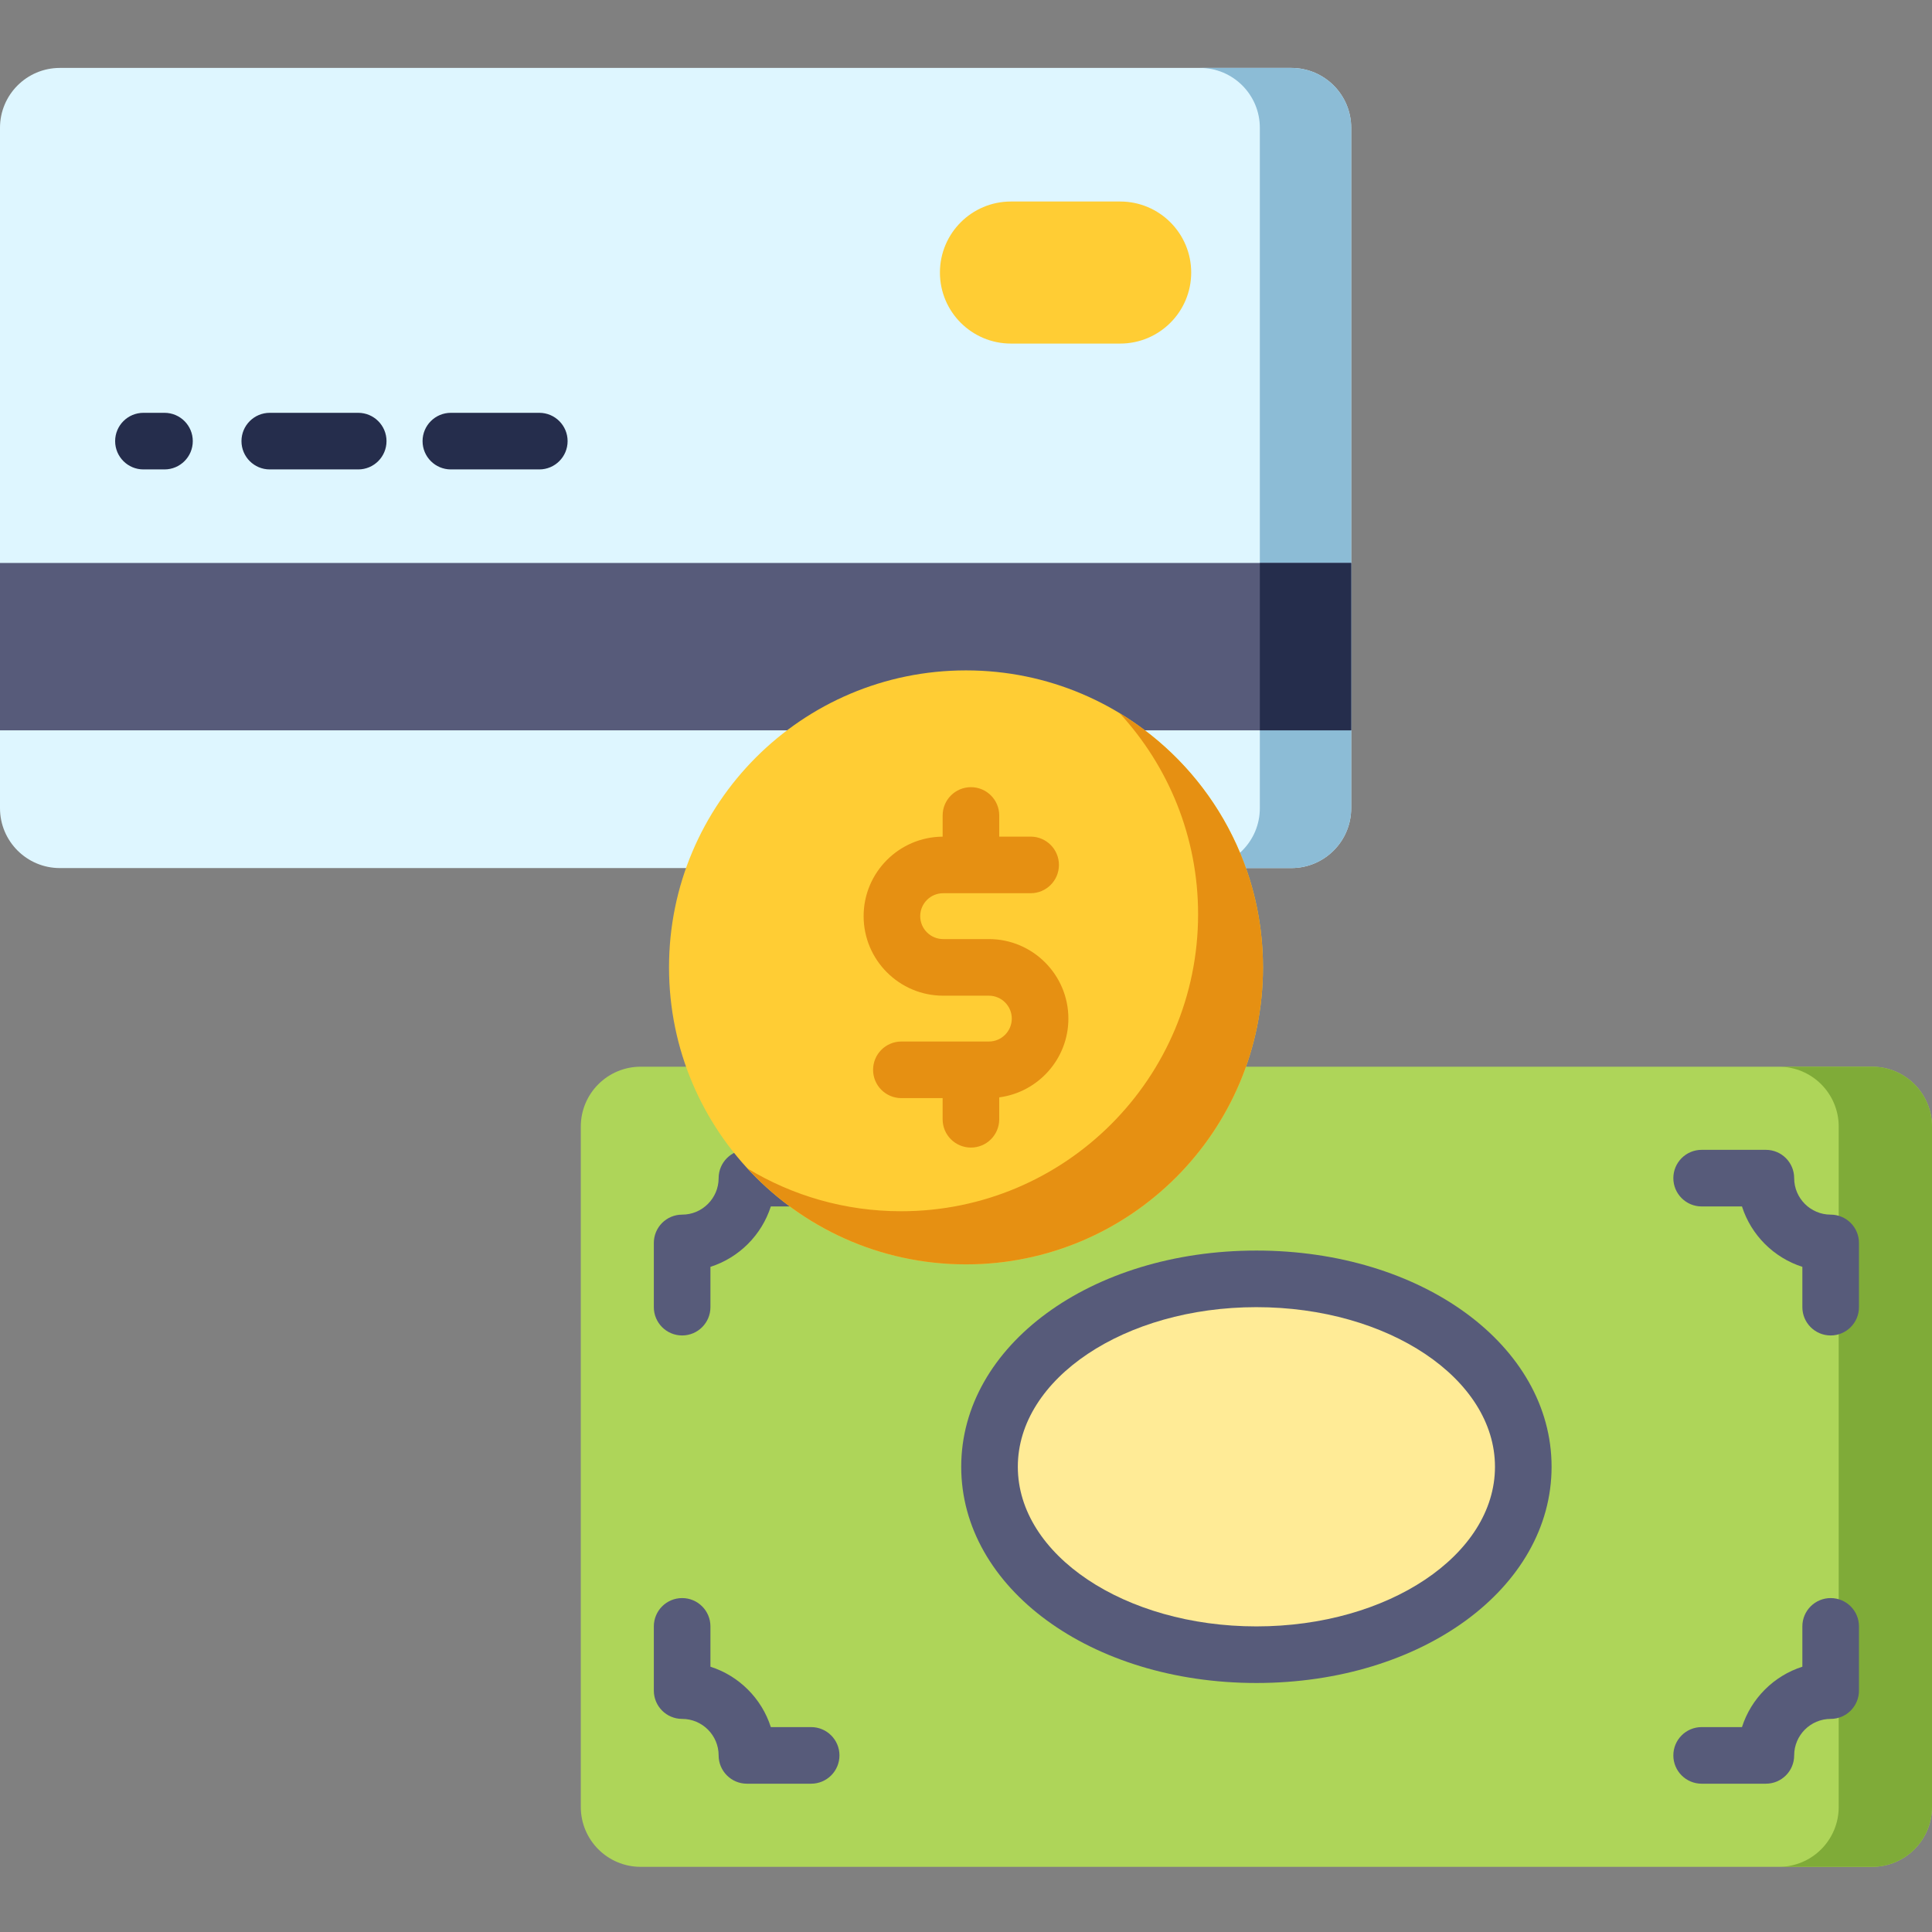
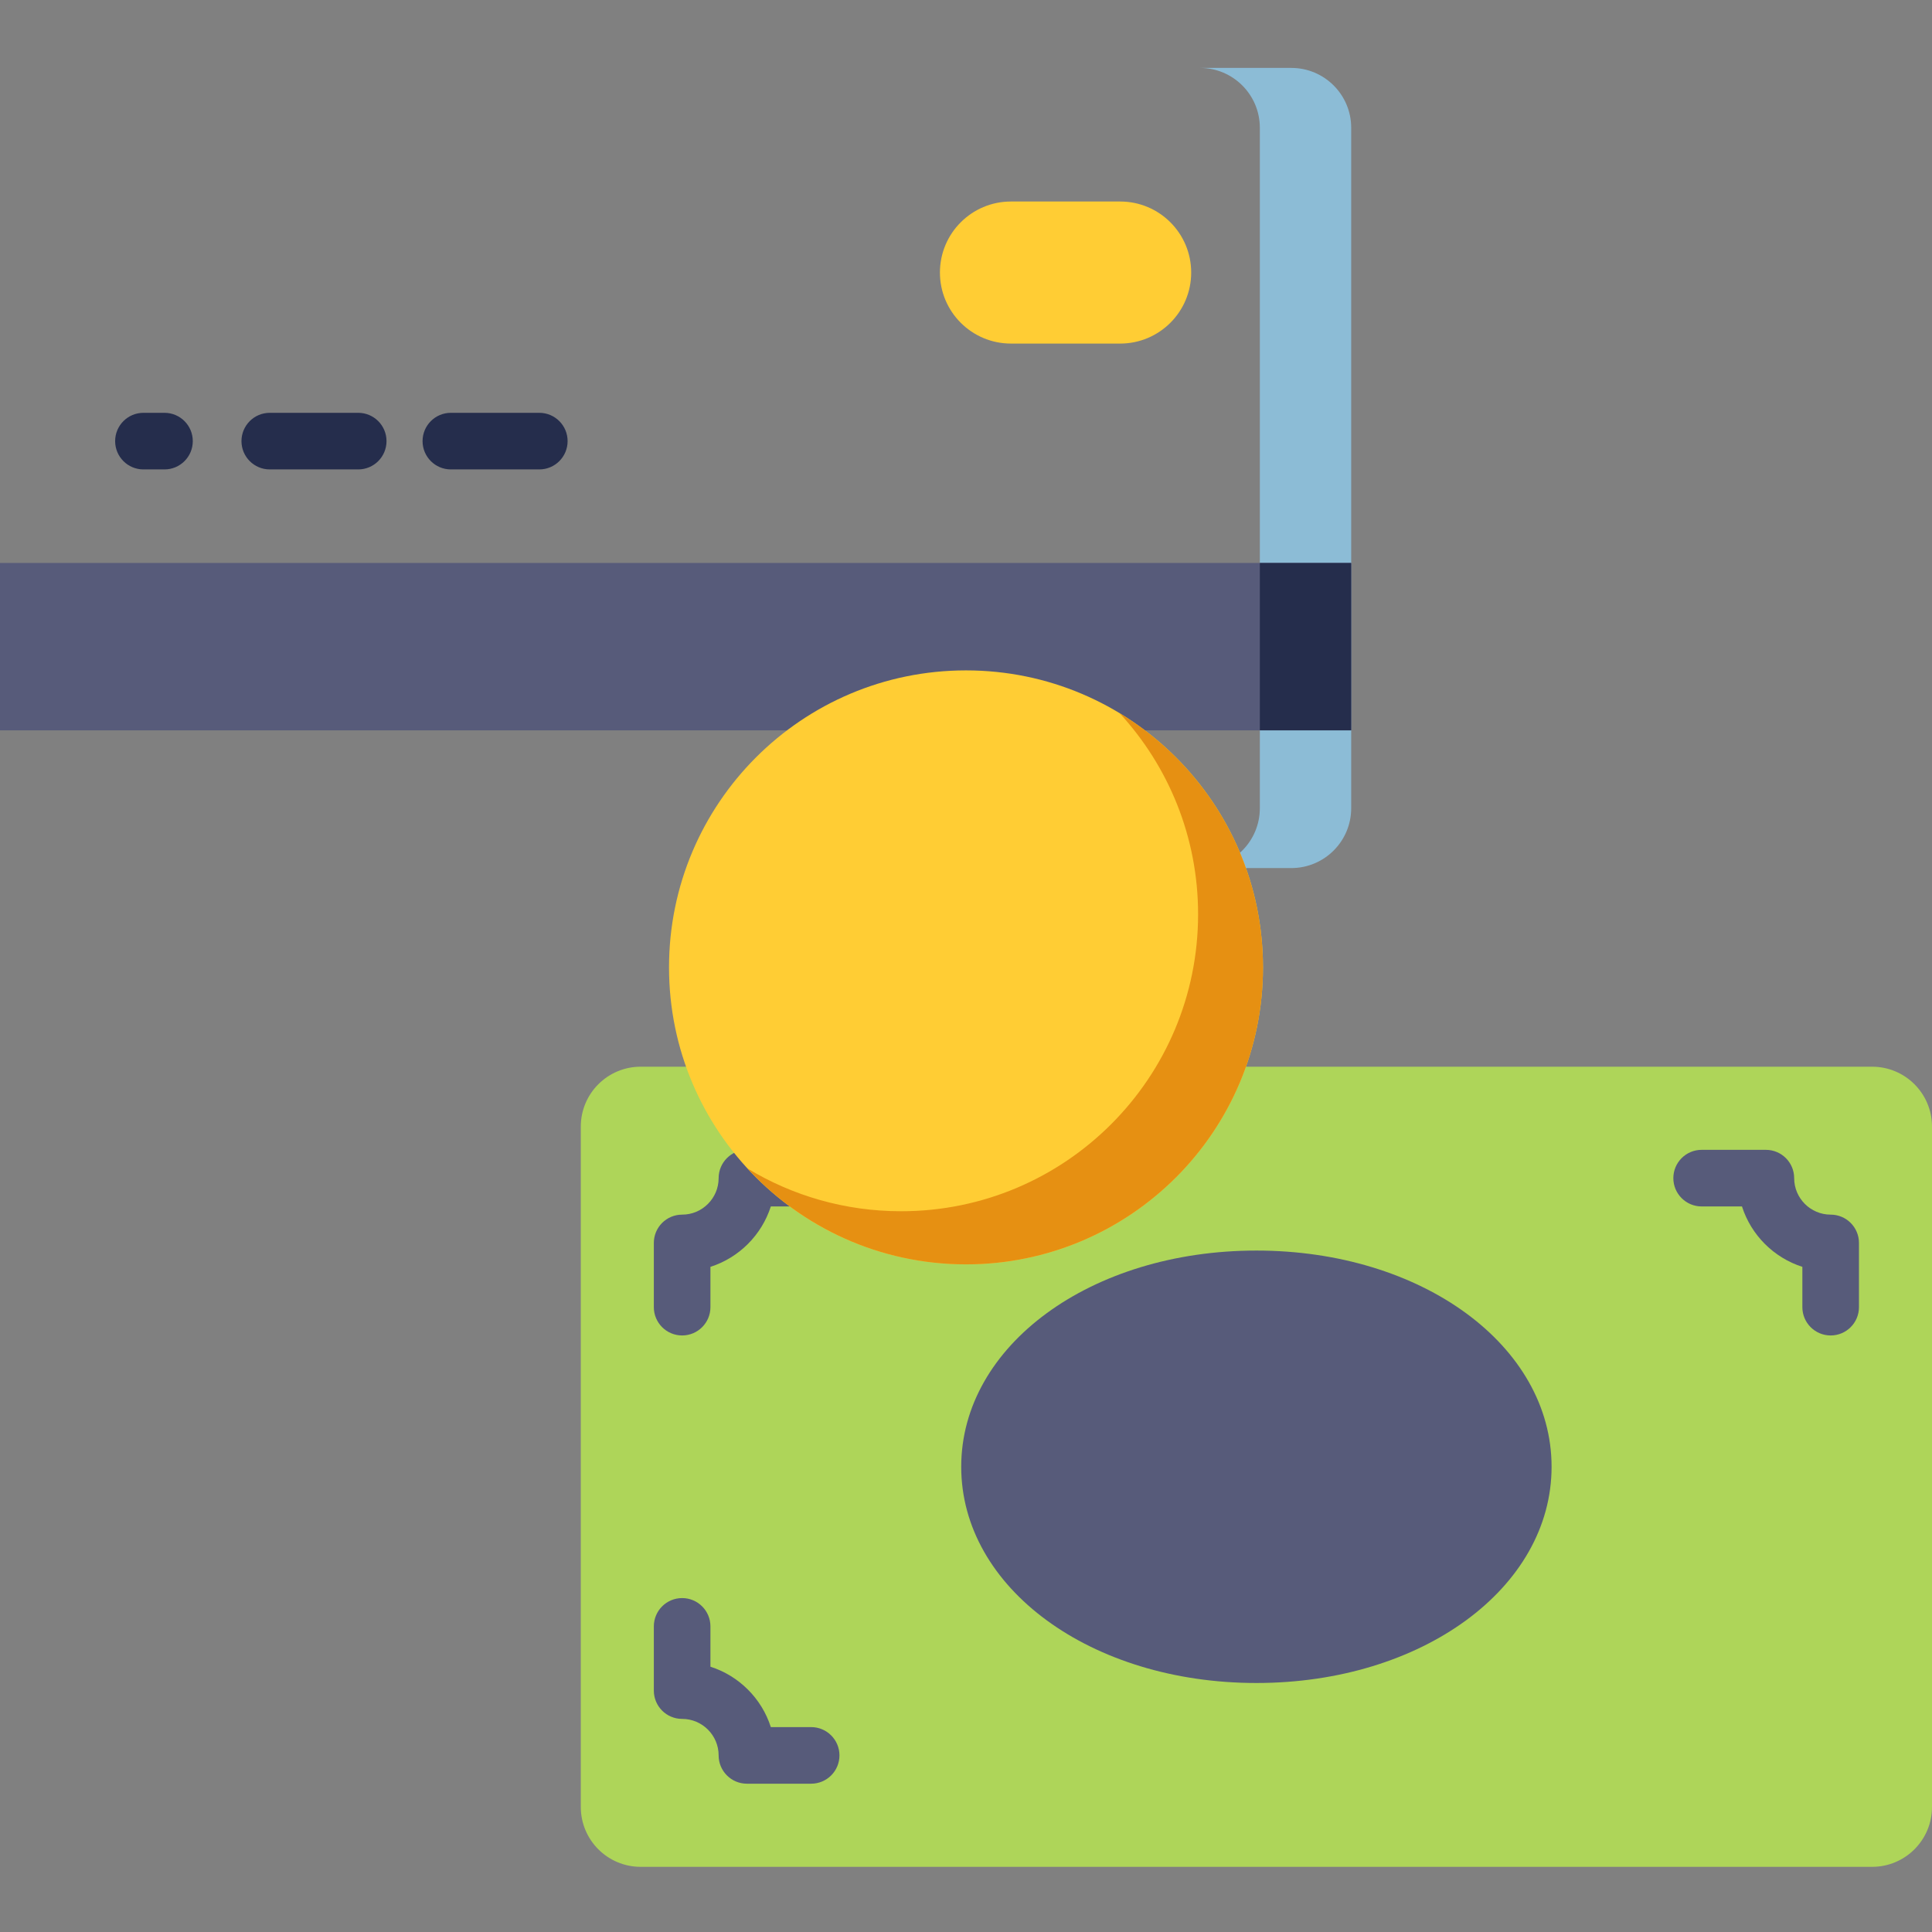
<svg xmlns="http://www.w3.org/2000/svg" height="512pt" viewBox="0 -18 512 512" width="512pt">
  <rect x="0" y="-18" width="512" height="512" fill="#808080" stroke="none" />
-   <path d="m0 15.867v180.309c0 8.766 7.105 15.871 15.867 15.871h326.348c8.762 0 15.867-7.105 15.867-15.871v-180.309c0-8.762-7.105-15.867-15.867-15.867h-326.348c-8.762 0-15.867 7.105-15.867 15.867zm0 0" fill="#def6ff" />
  <path d="m342.215 0h-24.211c8.766 0 15.867 7.105 15.867 15.867v180.309c0 8.766-7.102 15.871-15.867 15.871h24.211c8.762 0 15.867-7.105 15.867-15.871v-180.309c0-8.762-7.105-15.867-15.867-15.867zm0 0" fill="#8cbcd6" />
  <path d="m0 131.191h358.082v44.355h-358.082zm0 0" fill="#575b7a" />
  <path d="m333.871 131.191h24.211v44.355h-24.211zm0 0" fill="#252d4c" />
  <path d="m43.59 106.402h-5.578c-4.145 0-7.5-3.355-7.5-7.5 0-4.141 3.355-7.5 7.5-7.5h5.578c4.145 0 7.5 3.359 7.5 7.5 0 4.145-3.359 7.5-7.5 7.5zm0 0" fill="#252d4c" />
  <path d="m94.93 106.402h-23.438c-4.145 0-7.5-3.355-7.5-7.5 0-4.141 3.355-7.5 7.5-7.5h23.438c4.145 0 7.5 3.359 7.5 7.5 0 4.145-3.359 7.5-7.5 7.5zm0 0" fill="#252d4c" />
  <path d="m142.922 106.402h-23.438c-4.145 0-7.5-3.355-7.5-7.5 0-4.141 3.355-7.5 7.5-7.5h23.438c4.145 0 7.5 3.359 7.5 7.5 0 4.145-3.359 7.5-7.5 7.5zm0 0" fill="#252d4c" />
  <path d="m296.855 73.051h-28.941c-10.398 0-18.824-8.43-18.824-18.824 0-10.398 8.426-18.824 18.824-18.824h28.941c10.398 0 18.824 8.426 18.824 18.824 0 10.395-8.426 18.824-18.824 18.824zm0 0" fill="#ffcd34" />
  <path d="m153.918 280.555v180.309c0 8.766 7.105 15.867 15.867 15.867h326.348c8.762 0 15.867-7.102 15.867-15.867v-180.309c0-8.762-7.105-15.867-15.867-15.867h-326.348c-8.762 0-15.867 7.102-15.867 15.867zm0 0" fill="#aed559" />
-   <path d="m496.133 264.688h-24.727c8.766 0 15.871 7.102 15.871 15.867v180.309c0 8.766-7.105 15.867-15.871 15.867h24.727c8.762 0 15.867-7.102 15.867-15.867v-180.309c0-8.766-7.105-15.867-15.867-15.867zm0 0" fill="#7fab38" />
  <path d="m332.961 428.012c-43.863 0-78.227-25.172-78.227-57.301 0-32.133 34.359-57.301 78.227-57.301 43.863 0 78.223 25.168 78.223 57.301 0 32.129-34.363 57.301-78.223 57.301zm0 0" fill="#575b7a" />
-   <path d="m396.184 370.711c0-23.363-28.309-42.301-63.223-42.301-34.918 0-63.227 18.938-63.227 42.301 0 23.359 28.309 42.301 63.227 42.301 34.914 0 63.223-18.941 63.223-42.301zm0 0" fill="#ffeb96" />
  <g fill="#575b7a">
    <path d="m485.145 335.91c-4.141 0-7.5-3.359-7.5-7.5v-10.684c-7.582-2.426-13.582-8.426-16.004-16.008h-10.688c-4.141 0-7.5-3.359-7.5-7.5s3.359-7.5 7.5-7.5h17.02c4.145 0 7.5 3.359 7.5 7.5 0 5.332 4.34 9.672 9.672 9.672 4.145 0 7.5 3.355 7.5 7.5v17.02c0 4.141-3.355 7.5-7.5 7.5zm0 0" />
    <path d="m180.773 335.91c-4.145 0-7.5-3.359-7.5-7.5v-17.02c0-4.145 3.355-7.5 7.5-7.5 5.332 0 9.672-4.34 9.672-9.672 0-4.141 3.355-7.5 7.5-7.5h17.02c4.141 0 7.5 3.359 7.5 7.5s-3.359 7.5-7.5 7.5h-10.688c-2.422 7.582-8.422 13.582-16.004 16.008v10.684c0 4.141-3.359 7.5-7.5 7.5zm0 0" />
-     <path d="m467.973 454.699h-17.02c-4.141 0-7.5-3.355-7.5-7.5 0-4.141 3.359-7.5 7.5-7.5h10.688c2.422-7.582 8.422-13.582 16.004-16.004v-10.688c0-4.141 3.359-7.5 7.5-7.5 4.145 0 7.5 3.359 7.5 7.5v17.02c0 4.145-3.355 7.5-7.5 7.5-5.332 0-9.672 4.34-9.672 9.672 0 4.145-3.355 7.5-7.5 7.5zm0 0" />
    <path d="m214.965 454.699h-17.02c-4.145 0-7.5-3.355-7.5-7.5 0-5.332-4.34-9.672-9.672-9.672-4.145 0-7.5-3.355-7.5-7.5v-17.02c0-4.141 3.355-7.5 7.5-7.5 4.141 0 7.5 3.359 7.5 7.5v10.688c7.582 2.422 13.582 8.422 16.004 16.004h10.688c4.141 0 7.5 3.359 7.5 7.5 0 4.145-3.359 7.5-7.5 7.5zm0 0" />
  </g>
  <path d="m334.703 238.367c0 43.465-35.234 78.703-78.703 78.703s-78.703-35.238-78.703-78.703c0-43.469 35.234-78.707 78.703-78.707s78.703 35.238 78.703 78.707zm0 0" fill="#ffcd34" />
  <path d="m296.703 170.992c12.91 14.023 20.805 32.734 20.805 53.293 0 43.469-35.238 78.707-78.707 78.707-14.898 0-28.828-4.141-40.703-11.332 14.383 15.617 34.996 25.41 57.902 25.41 43.469 0 78.703-35.234 78.703-78.703 0-28.57-15.223-53.582-38-67.375zm0 0" fill="#e69012" />
-   <path d="m283.133 251.941c0-11.621-9.453-21.074-21.074-21.074h-12.113c-3.352 0-6.078-2.727-6.078-6.078 0-3.348 2.727-6.074 6.078-6.074h23.184c4.141 0 7.5-3.359 7.5-7.5s-3.359-7.5-7.5-7.5h-8.32v-5.605c0-4.141-3.359-7.5-7.5-7.5-4.145 0-7.5 3.359-7.5 7.5v5.613c-11.559.074-20.941 9.492-20.941 21.066 0 11.621 9.457 21.078 21.078 21.078h12.113c3.348 0 6.074 2.723 6.074 6.074 0 3.348-2.727 6.074-6.074 6.074h-23.184c-4.145 0-7.5 3.359-7.5 7.5 0 4.145 3.355 7.5 7.5 7.5h10.93v5.605c0 4.145 3.359 7.5 7.5 7.5 4.145 0 7.5-3.355 7.5-7.5v-5.805c10.324-1.355 18.328-10.188 18.328-20.875zm0 0" fill="#e69012" />
</svg>